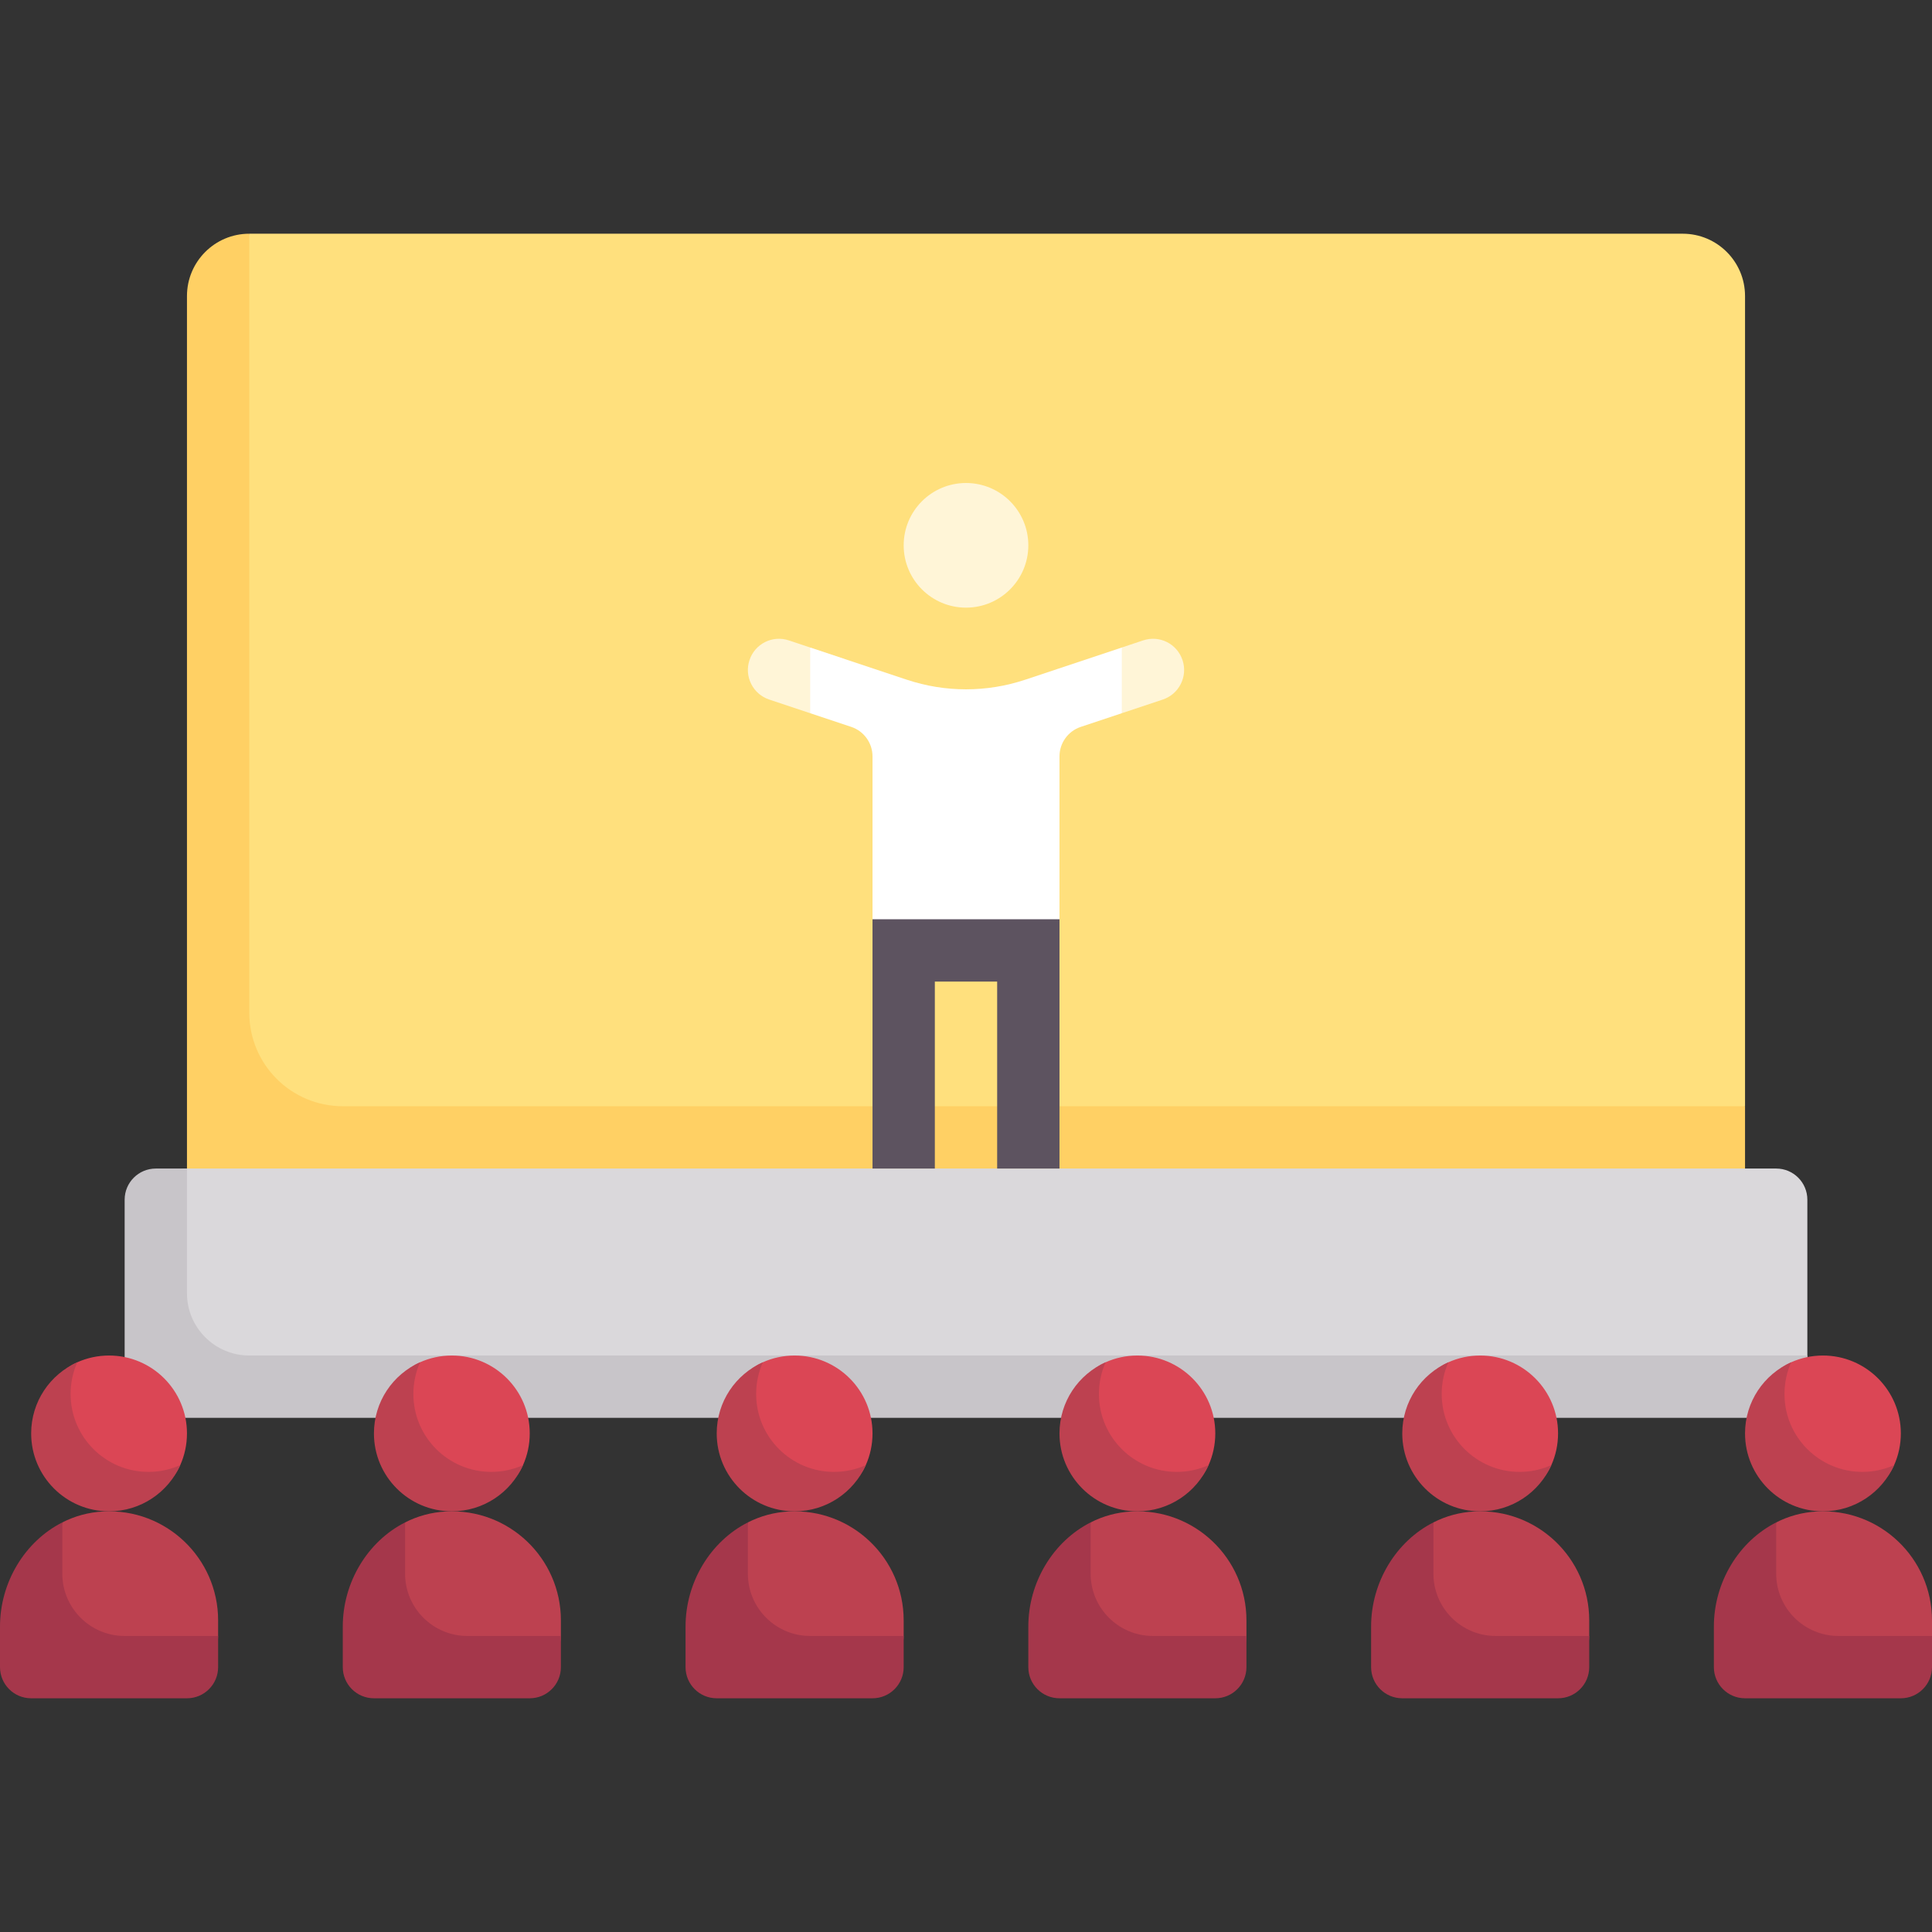
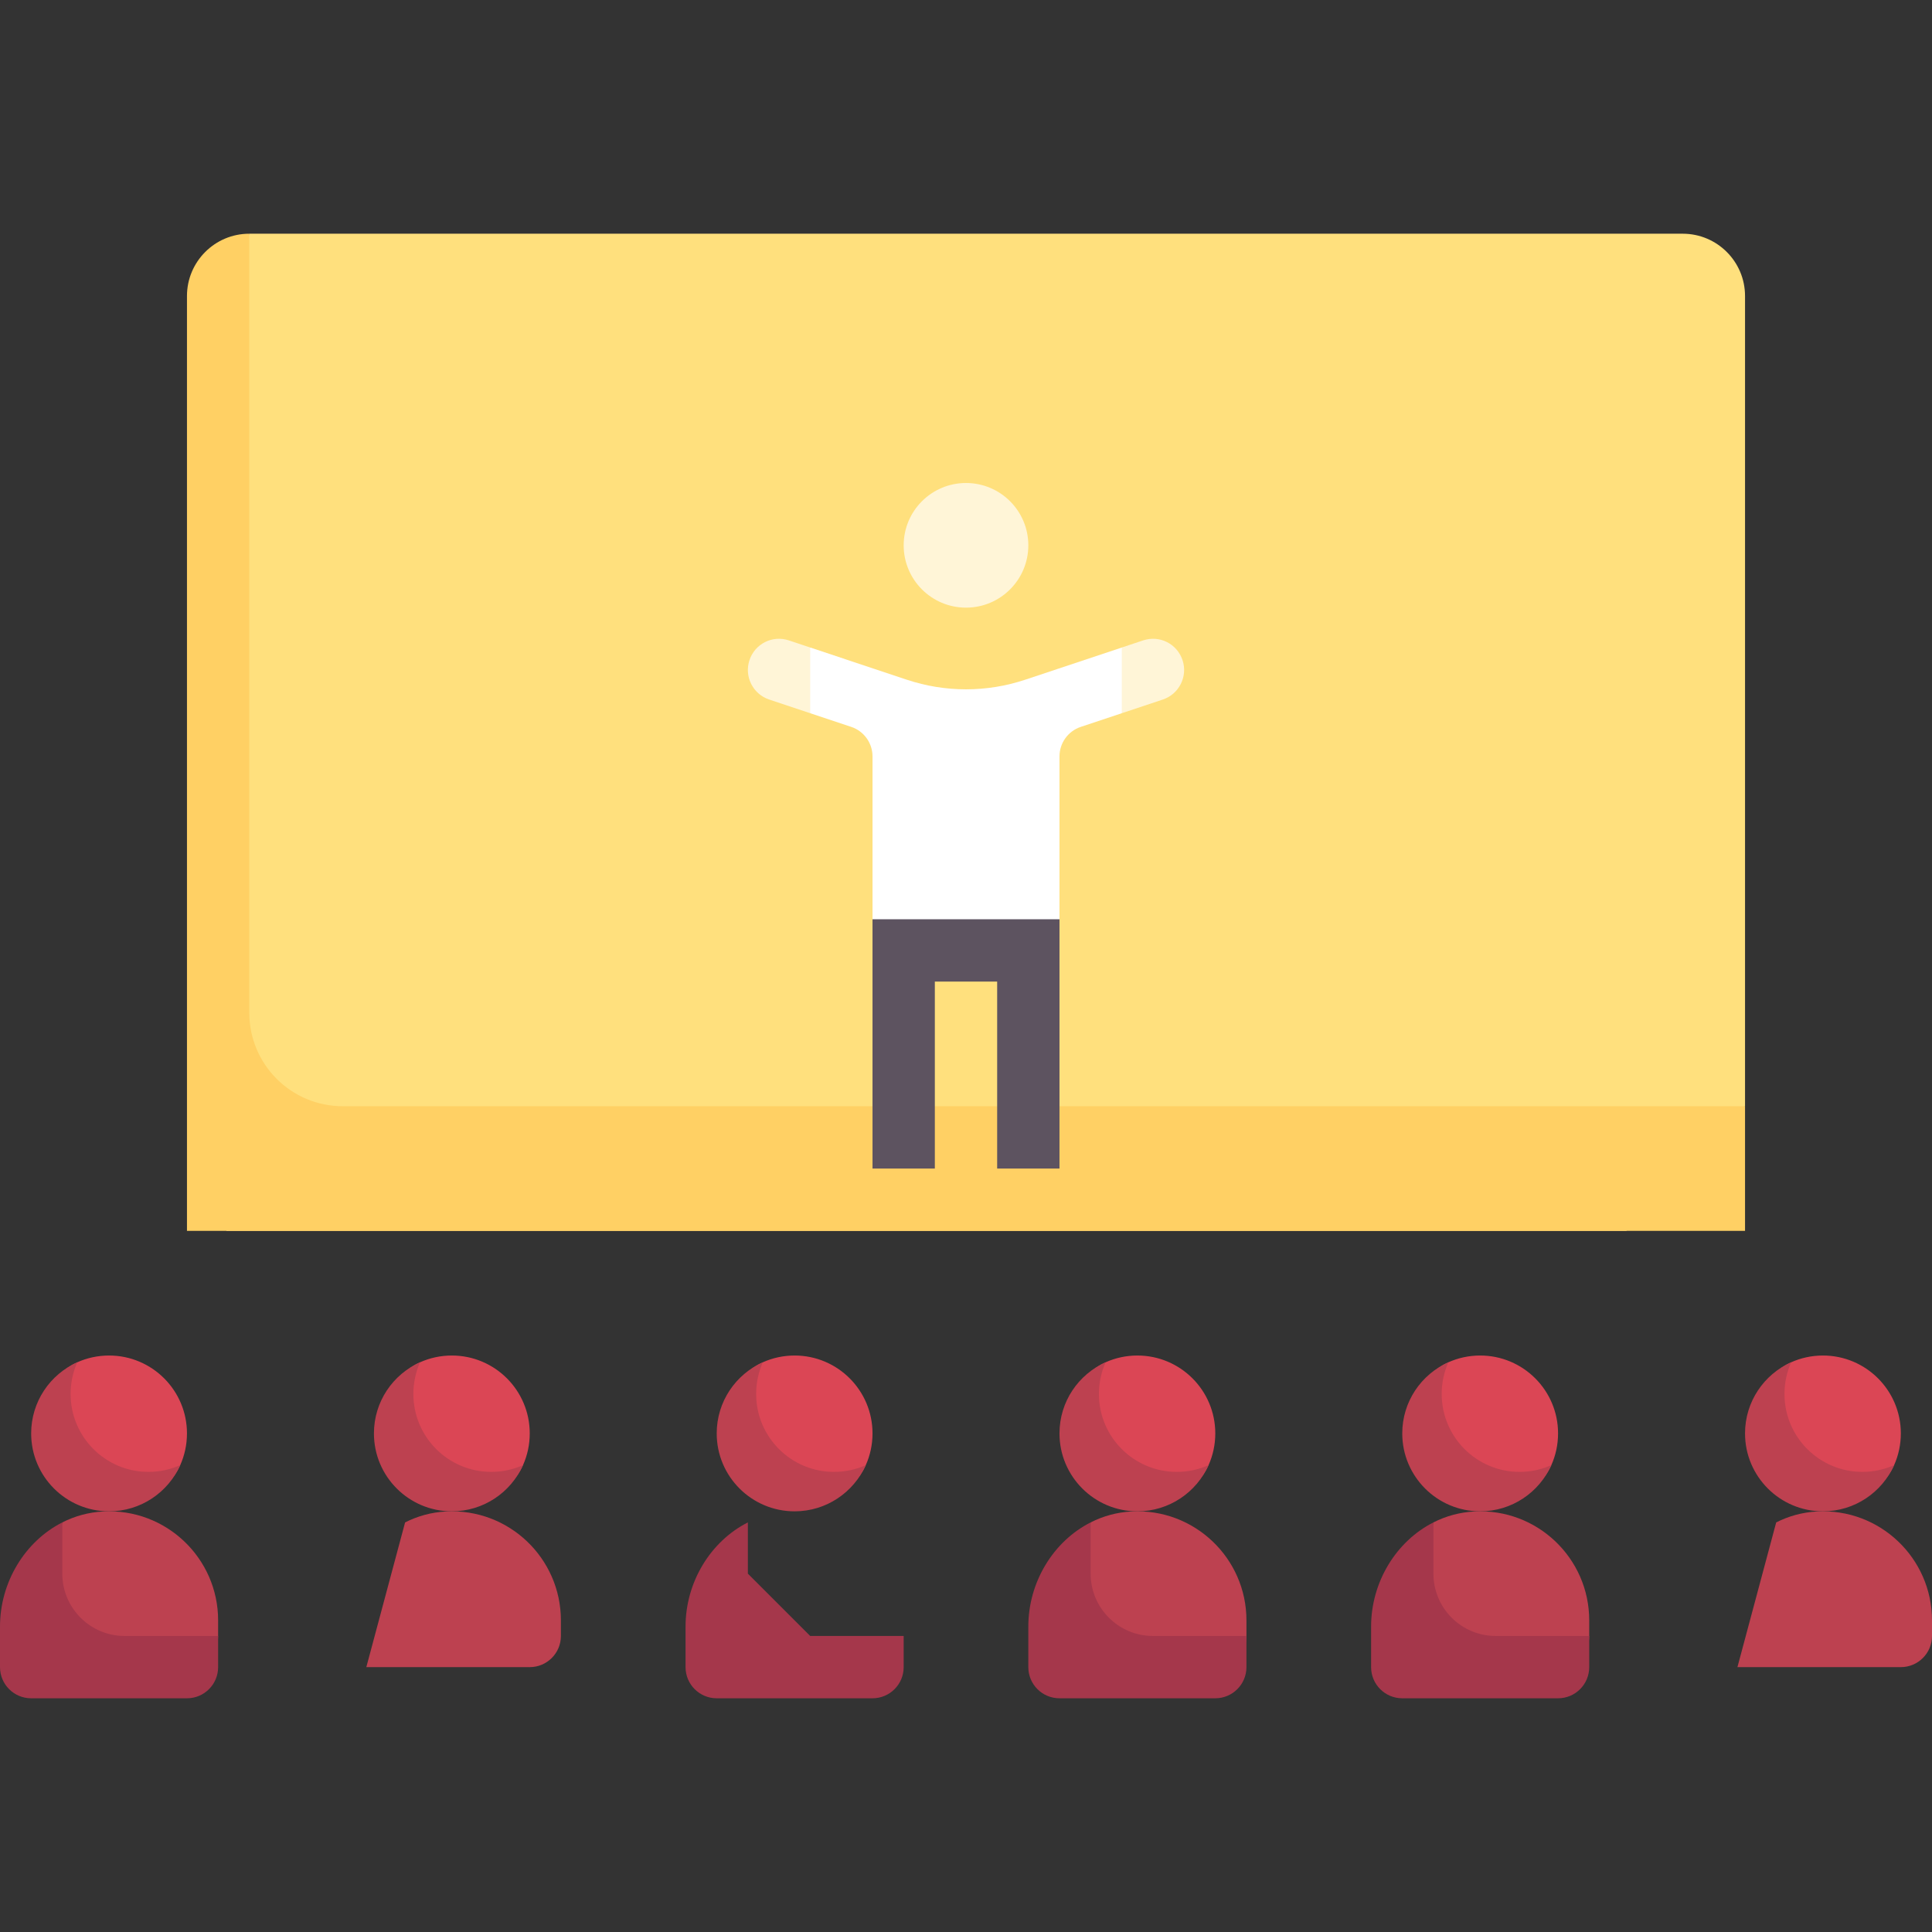
<svg xmlns="http://www.w3.org/2000/svg" id="Capa_1" enable-background="new 0 0 512 512" height="512" viewBox="0 0 512 512" width="512">
  <rect x="0" y="0" width="512" height="512" fill="#333333" stroke="none" />
  <g>
    <path d="m445.935 61.936h-379.87l-6.065 16.516v247.742h371l31.452-33.032v-214.71c0-9.122-7.395-16.516-16.517-16.516z" fill="#ffe07d" />
    <path d="m66.065 268.387v-206.451c-9.121 0-16.516 7.394-16.516 16.516v247.742h412.903v-33.032h-371.613c-13.683-.001-24.774-11.092-24.774-24.775z" fill="#ffd064" />
-     <path d="m470.71 309.677h-421.162c-4.561 0-8.258 3.697-8.258 8.258v41.288c0 4.561 3.697 8.258 8.258 8.258l421.161.002c4.561 0 8.258-3.697 8.258-8.258v-41.29c.001-4.56-3.697-8.258-8.257-8.258z" fill="#dad8db" />
-     <path d="m66.064 359.224c-9.122 0-16.516-7.395-16.516-16.516v-33.03h-8.258c-4.561 0-8.258 3.697-8.258 8.258v49.546c0 4.561 3.697 8.258 8.258 8.258l429.419.002c4.561 0 8.258-3.697 8.258-8.258v-8.258z" fill="#c8c5c9" />
    <path d="m49.548 379.871c0 2.994-.637 5.84-1.784 8.408-3.219 7.211-10.453 9.555-18.861 9.555-11.402 0-17.237-6.56-17.237-17.962 0-8.404 1.613-15.635 8.819-18.857 2.571-1.149 5.42-1.788 8.418-1.788 11.402-.001 20.645 9.242 20.645 20.644z" fill="#db4655" />
    <circle cx="256" cy="144.516" fill="#fff5d7" r="16.516" />
    <path d="m27.349 400.557c-3.894.204-7.544 1.231-10.832 2.897l-10.275 38.353h43.306c4.561 0 8.258-3.697 8.258-8.258v-4.129c.001-16.479-13.789-29.736-30.457-28.863z" fill="#bd4150" />
    <path d="m16.516 417.032v-13.579c-9.908 5.018-16.516 15.851-16.516 27.602v10.752c0 4.561 3.697 8.258 8.258 8.258h41.29c4.561 0 8.258-3.697 8.258-8.258v-8.258h-24.774c-9.121-.001-16.516-7.395-16.516-16.517z" fill="#a5374b" />
    <path d="m39.355 390.065c-11.402 0-20.645-9.243-20.645-20.645 0-2.992.631-5.838 1.776-8.405-7.215 3.218-12.228 10.446-12.228 18.857 0 11.401 9.243 20.645 20.645 20.645 8.41 0 15.643-5.023 18.861-12.237-2.566 1.143-5.418 1.785-8.409 1.785z" fill="#bd4150" />
    <path d="m303.667 177.333-6.376-5.738-25.621 8.541c-10.171 3.391-21.168 3.391-31.339 0l-25.621-8.541-4.335 8.529 4.335 8.882 10.87 3.624c3.372 1.124 5.646 4.28 5.646 7.834v43.147l8.258 8.259h33.032l8.258-8.259v-43.147c0-3.554 2.274-6.71 5.646-7.834l10.87-3.624z" fill="#fff" />
    <path d="m231.226 243.613v66.064h16.516v-49.548h16.516v49.548h16.516v-66.064z" fill="#5d5360" />
    <path d="m214.71 171.596-5.645-1.882c-4.355-1.456-9.008.895-10.444 5.222-1.444 4.327.895 9.004 5.218 10.448l10.871 3.624z" fill="#fff5d7" />
    <path d="m313.379 174.936c-1.444-4.327-6.081-6.677-10.444-5.222l-5.645 1.882v17.411l10.871-3.624c4.323-1.443 6.662-6.121 5.218-10.447z" fill="#fff5d7" />
    <path d="m140.387 379.871c0 2.994-.637 5.84-1.784 8.408-3.219 7.211-10.453 9.555-18.861 9.555-11.402 0-17.237-6.56-17.237-17.962 0-8.404 1.613-15.635 8.819-18.857 2.571-1.149 5.42-1.788 8.418-1.788 11.402-.001 20.645 9.242 20.645 20.644z" fill="#db4655" />
    <path d="m118.187 400.557c-3.894.204-7.544 1.231-10.832 2.897l-10.275 38.353h43.306c4.561 0 8.258-3.697 8.258-8.258v-4.129c.001-16.479-13.788-29.736-30.457-28.863z" fill="#bd4150" />
-     <path d="m107.355 417.032v-13.579c-9.908 5.017-16.516 15.85-16.516 27.601v10.752c0 4.561 3.697 8.258 8.258 8.258h41.29c4.561 0 8.258-3.697 8.258-8.258v-8.258h-24.774c-9.122 0-16.516-7.394-16.516-16.516z" fill="#a5374b" />
    <path d="m130.194 390.065c-11.402 0-20.645-9.243-20.645-20.645 0-2.992.631-5.838 1.776-8.405-7.215 3.218-12.228 10.446-12.228 18.857 0 11.401 9.243 20.645 20.645 20.645 8.41 0 15.643-5.023 18.861-12.237-2.566 1.143-5.418 1.785-8.409 1.785z" fill="#bd4150" />
    <path d="m231.226 379.871c0 2.994-.637 5.84-1.784 8.408-3.219 7.211-10.453 9.555-18.861 9.555-11.402 0-17.237-6.56-17.237-17.962 0-8.404 1.613-15.635 8.819-18.857 2.571-1.149 5.42-1.788 8.418-1.788 11.402-.001 20.645 9.242 20.645 20.644z" fill="#db4655" />
-     <path d="m209.026 400.557c-3.894.204-7.544 1.231-10.832 2.897l-10.274 38.353h43.306c4.561 0 8.258-3.697 8.258-8.258v-4.129c0-16.479-13.789-29.736-30.458-28.863z" fill="#bd4150" />
-     <path d="m198.194 417.032v-13.579c-9.908 5.017-16.516 15.85-16.516 27.601v10.752c0 4.561 3.697 8.258 8.258 8.258h41.29c4.561 0 8.258-3.697 8.258-8.258v-8.258h-24.774c-9.122 0-16.516-7.394-16.516-16.516z" fill="#a5374b" />
+     <path d="m198.194 417.032v-13.579c-9.908 5.017-16.516 15.85-16.516 27.601v10.752c0 4.561 3.697 8.258 8.258 8.258h41.29c4.561 0 8.258-3.697 8.258-8.258v-8.258h-24.774z" fill="#a5374b" />
    <path d="m221.032 390.065c-11.402 0-20.645-9.243-20.645-20.645 0-2.992.631-5.838 1.776-8.405-7.215 3.218-12.228 10.446-12.228 18.857 0 11.401 9.243 20.645 20.645 20.645 8.41 0 15.643-5.023 18.861-12.237-2.565 1.143-5.417 1.785-8.409 1.785z" fill="#bd4150" />
    <path d="m322.065 379.871c0 2.994-.637 5.84-1.784 8.408-3.22 7.211-10.453 9.555-18.861 9.555-11.402 0-17.237-6.56-17.237-17.962 0-8.404 1.613-15.635 8.819-18.857 2.571-1.149 5.42-1.788 8.418-1.788 11.401-.001 20.645 9.242 20.645 20.644z" fill="#db4655" />
    <path d="m299.865 400.557c-3.894.204-7.544 1.231-10.832 2.897l-10.274 38.353h43.306c4.561 0 8.258-3.697 8.258-8.258v-4.129c0-16.479-13.79-29.736-30.458-28.863z" fill="#bd4150" />
    <path d="m289.032 417.032v-13.579c-9.908 5.017-16.516 15.85-16.516 27.601v10.752c0 4.561 3.697 8.258 8.258 8.258h41.29c4.561 0 8.258-3.697 8.258-8.258v-8.258h-24.774c-9.121 0-16.516-7.394-16.516-16.516z" fill="#a5374b" />
    <path d="m311.871 390.065c-11.402 0-20.645-9.243-20.645-20.645 0-2.992.631-5.838 1.776-8.405-7.215 3.218-12.228 10.446-12.228 18.857 0 11.401 9.243 20.645 20.645 20.645 8.41 0 15.643-5.023 18.861-12.237-2.565 1.143-5.418 1.785-8.409 1.785z" fill="#bd4150" />
    <path d="m412.903 379.871c0 2.994-.637 5.84-1.784 8.408-3.22 7.211-10.453 9.555-18.861 9.555-11.402 0-17.237-6.56-17.237-17.962 0-8.404 1.613-15.635 8.819-18.857 2.571-1.149 5.42-1.788 8.418-1.788 11.402-.001 20.645 9.242 20.645 20.644z" fill="#db4655" />
    <path d="m390.703 400.557c-3.894.204-7.544 1.231-10.832 2.897l-10.274 38.353h43.306c4.561 0 8.258-3.697 8.258-8.258v-4.129c0-16.479-13.789-29.736-30.458-28.863z" fill="#bd4150" />
    <path d="m379.871 417.032v-13.579c-9.908 5.017-16.516 15.85-16.516 27.601v10.752c0 4.561 3.697 8.258 8.258 8.258h41.29c4.561 0 8.258-3.697 8.258-8.258v-8.258h-24.774c-9.122 0-16.516-7.394-16.516-16.516z" fill="#a5374b" />
    <path d="m402.71 390.065c-11.402 0-20.645-9.243-20.645-20.645 0-2.992.631-5.838 1.776-8.405-7.215 3.218-12.228 10.446-12.228 18.857 0 11.401 9.243 20.645 20.645 20.645 8.41 0 15.643-5.023 18.861-12.237-2.566 1.143-5.418 1.785-8.409 1.785z" fill="#bd4150" />
    <path d="m503.742 379.871c0 2.994-.637 5.84-1.784 8.408-3.219 7.211-10.453 9.555-18.861 9.555-11.402 0-17.237-6.56-17.237-17.962 0-8.404 1.613-15.635 8.819-18.857 2.571-1.149 5.42-1.788 8.418-1.788 11.402-.001 20.645 9.242 20.645 20.644z" fill="#db4655" />
    <path d="m481.542 400.557c-3.894.204-7.544 1.231-10.832 2.897l-10.274 38.353h43.306c4.561 0 8.258-3.697 8.258-8.258v-4.129c0-16.479-13.789-29.736-30.458-28.863z" fill="#bd4150" />
-     <path d="m470.71 417.032v-13.579c-9.908 5.017-16.516 15.85-16.516 27.601v10.752c0 4.561 3.697 8.258 8.258 8.258h41.29c4.561 0 8.258-3.697 8.258-8.258v-8.258h-24.774c-9.122 0-16.516-7.394-16.516-16.516z" fill="#a5374b" />
    <path d="m493.548 390.065c-11.402 0-20.645-9.243-20.645-20.645 0-2.992.631-5.838 1.776-8.405-7.215 3.218-12.228 10.446-12.228 18.857 0 11.401 9.243 20.645 20.645 20.645 8.41 0 15.643-5.023 18.861-12.237-2.565 1.143-5.417 1.785-8.409 1.785z" fill="#bd4150" />
  </g>
</svg>